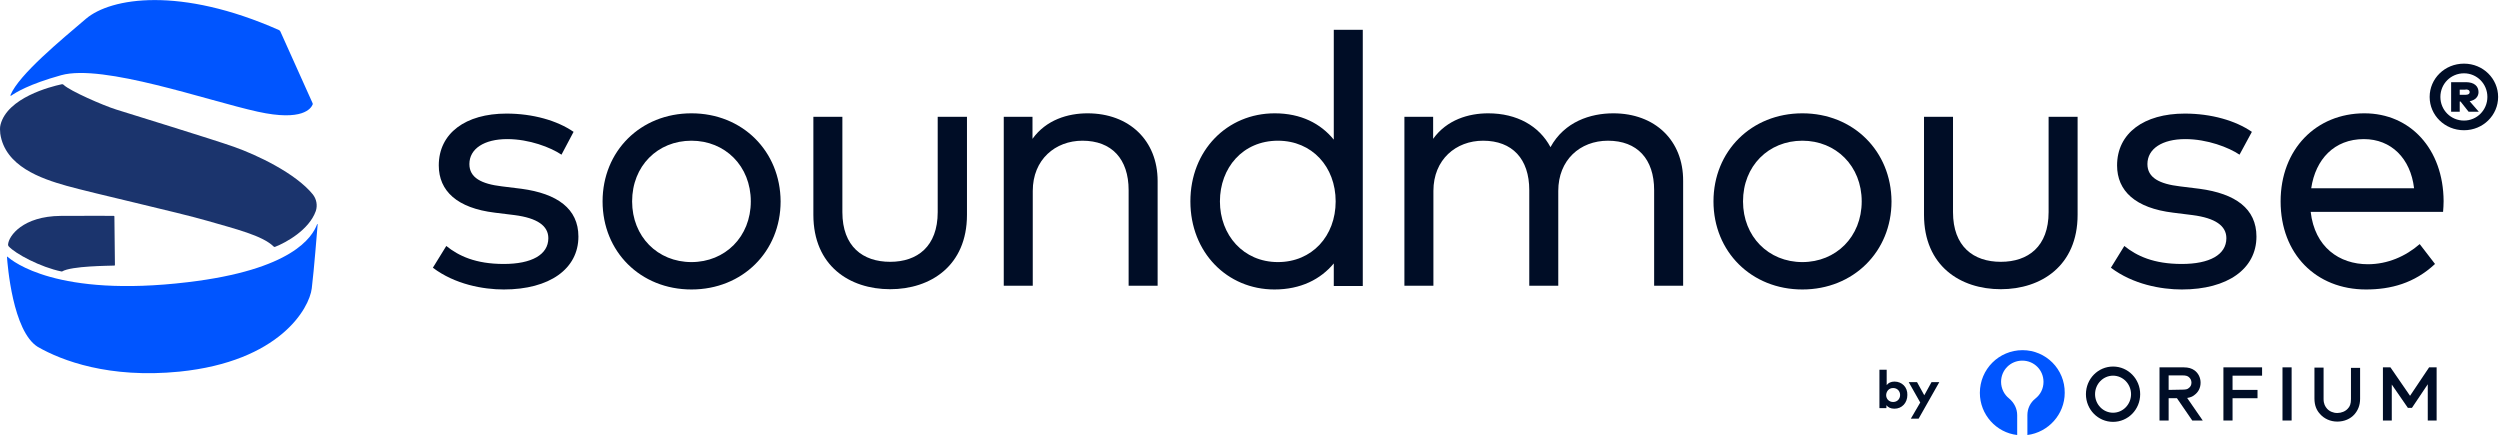
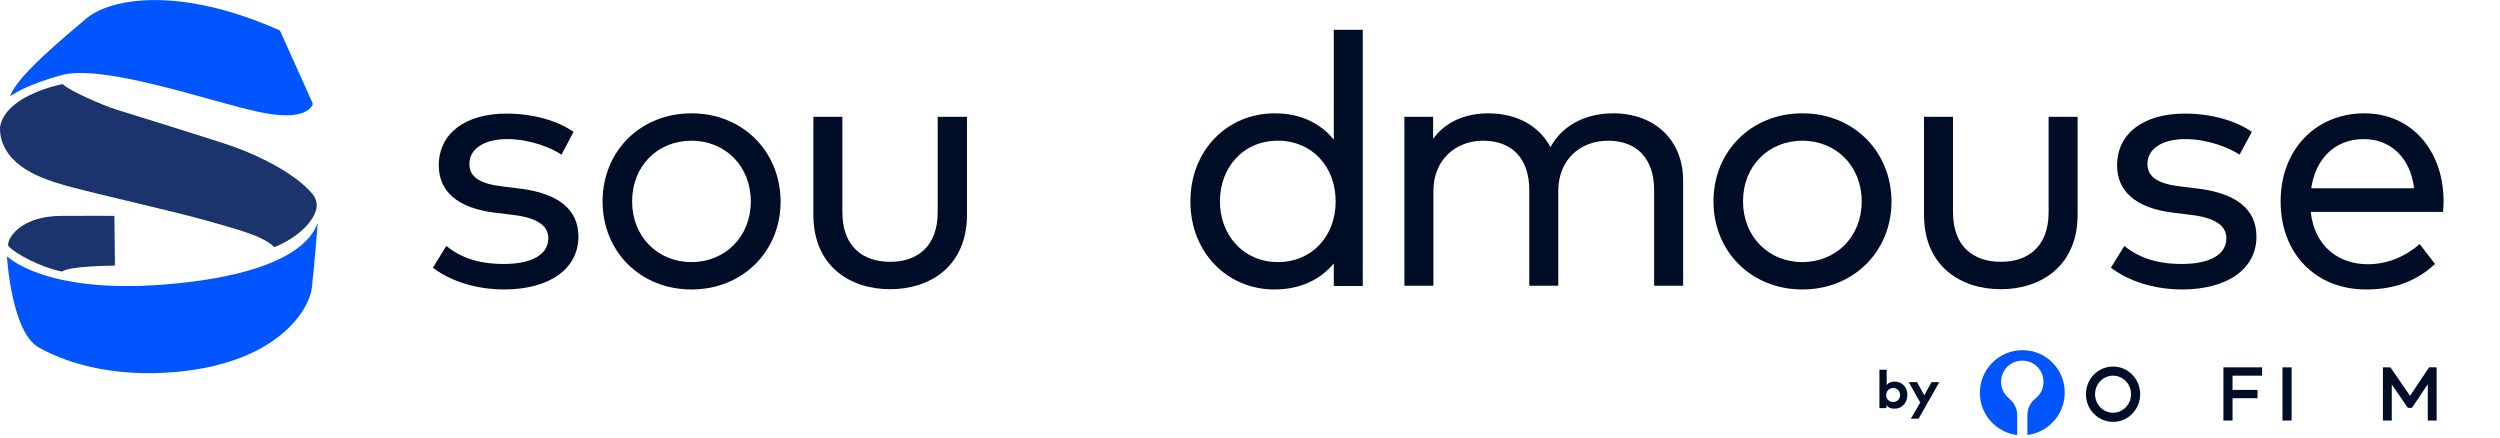
<svg xmlns="http://www.w3.org/2000/svg" width="931" height="163" viewBox="0 0 931 163" fill="none">
  <g clip-path="url(#clip0_4242_692)">
    <path d="M22.8 28C38.4 23.7 77.3 37.5 96 41.6C112.8 45.3 115.8 40.3 116.4 39C116.5 38.8 116.5 38.6 116.4 38.4L104.4 11.7C104.3 11.5 104.1 11.3 103.9 11.2C67.1 -5.1 41.3 -0.9 32 7C23 14.7 7.1 27.7 3.9 35.4C3.8 35.6 4.1 35.8 4.2 35.6C5.8 34.5 10.6 31.4 22.8 28Z" fill="#0055FF" />
    <path d="M24.8 69.2C34.8 72 66.4 79.1 77.1 82.2C87.8 85.3 97.7 87.7 101.9 91.8C102.1 92 102.3 92 102.5 91.9C106.6 90.3 115.1 85.6 117.6 78.6C118.3 76.5 117.9 74.2 116.5 72.4C110 64.4 95.4 57.6 87.2 54.7C79 51.8 48.3 42.4 43.3 40.8C38.5 39.3 26.1 33.9 23.7 31.6C23.5 31.4 23.2 31.3 22.9 31.4C18.7 32.3 2.8 36.4 0.2 46.4C-0.1 47.5 0 48.7 0.1 49.8C1.9 61.9 15.2 66.5 24.8 69.2Z" fill="#1B346D" />
    <path d="M69.8 105.1C21.3 110.9 4.7 97.3 2.8 95.6C2.7 95.5 2.6 95.6 2.6 95.7C2.8 98.5 4.7 123.4 14.1 129.2C23 134.3 40.6 141 66.8 138.4C104.2 134.6 115.2 114.8 116.1 107.4C117 100 118 86.8 118.3 83.5C118.3 83.4 118.2 83.4 118.1 83.5C116.3 88.3 108.8 100.5 69.8 105.1Z" fill="#0055FF" />
    <path d="M22.6 80.4C8.6 80.5 3.2 87.8 3 91.1C3 91.3 3.1 91.6 3.2 91.7C5.7 94.5 15.1 99.5 22.9 101.1C23 101.1 23.1 101.1 23.1 101.1C26.6 99 40.6 99 42.6 98.9C42.7 98.9 42.8 98.8 42.8 98.7L42.6 80.6C42.6 80.5 42.5 80.4 42.4 80.4C41.2 80.4 35.5 80.3 22.6 80.4Z" fill="#1B346D" />
    <path d="M753.2 130.4C744.4 130.4 737.3 137.5 737.3 146.3C737.3 154.4 743.4 161.1 751.2 162V154.6C751.2 152.2 750.1 150 748.2 148.4C746.4 147 745.2 144.7 745.2 142.2C745.2 137.8 748.7 134.3 753.1 134.3C757.5 134.3 761 137.8 761 142.2C761 144.7 759.9 146.9 758 148.4C756.1 149.9 755 152.1 755 154.6V162C762.8 161 768.9 154.3 768.9 146.3C769 137.5 761.9 130.4 753.2 130.4Z" fill="#0055FF" />
    <path d="M828 156.6H831.4V148.3H840.7V145.2H831.4V139.9H842.4V136.8H828V156.6Z" fill="#000D26" />
    <path d="M853.4 136.8H850V156.6H853.4V136.8Z" fill="#000D26" />
-     <path d="M875.5 148.6C875.5 150.4 875.1 151.4 874.3 152.2C873.4 153.2 871.9 153.8 870.4 153.8C868.9 153.8 867.5 153.2 866.6 152.2C865.9 151.4 865.3 150.4 865.3 148.6V136.9H861.9V148.4C861.9 151 862.7 152.8 864 154.2C865.5 155.9 867.8 157 870.4 157C873 157 875.3 156 876.8 154.3C878 152.9 878.9 151.1 878.9 148.5V137H875.5V148.6Z" fill="#000D26" />
-     <path d="M817.2 147.1C818.6 146.1 819.5 144.5 819.5 142.5C819.5 140.6 818.6 138.9 817.2 137.9C816.2 137.2 815 136.8 813.2 136.8H804.2V156.6H807.6V148.3H810.7L816.4 156.6H820.3L814.5 148.2C815.7 148 816.5 147.7 817.2 147.1ZM807.6 145.2V139.8H812.8C814 139.8 814.6 140 815.1 140.4C815.7 140.9 816.1 141.6 816.1 142.5C816.1 143.4 815.7 144.1 815.1 144.5C814.7 144.9 814.1 145.1 812.8 145.1L807.6 145.2Z" fill="#000D26" />
    <path d="M786.9 136.5C781.3 136.5 776.8 141.1 776.8 146.8C776.8 152.5 781.3 157.1 786.9 157.1C792.5 157.1 797 152.5 797 146.8C797 141.1 792.5 136.5 786.9 136.5ZM786.9 153.7C783.2 153.7 780.2 150.6 780.2 146.8C780.2 143 783.2 139.9 786.9 139.9C790.6 139.9 793.6 143 793.6 146.8C793.6 150.6 790.6 153.7 786.9 153.7Z" fill="#000D26" />
    <path d="M904.6 136.8L897.5 147.4L890.2 136.8H887.4V156.6H890.7V143.2L896.7 151.9H898.2L904.1 143.1V156.6H907.4V136.8H904.6Z" fill="#000D26" />
    <path d="M705.5 142.1C704.2 142.1 703.2 142.6 702.6 143.4V137.7H699.9V152H702.5V150.9C703.1 151.7 704.1 152.2 705.5 152.2C708.3 152.2 710.3 150 710.3 147.1C710.4 144.2 708.3 142.1 705.5 142.1ZM705 144.5C706.6 144.5 707.6 145.7 707.6 147.1C707.6 148.5 706.6 149.7 705 149.7C703.5 149.7 702.4 148.6 702.4 147.1C702.5 145.6 703.5 144.5 705 144.5Z" fill="#000D26" />
    <path d="M722.2 142.3H719.3L716.6 147.2L713.9 142.3H710.8L715.1 149.9L711.6 155.9H714.5L722.2 142.3Z" fill="#000D26" />
    <path d="M213.6 49.1C207.5 44.9 198.5 42.3 188.6 42.3C173.4 42.3 163.4 49.6 163.4 61.6C163.4 71.1 170.2 77.5 184.3 79.2L191.6 80.1C200.1 81.2 204.2 84.1 204.2 88.7C204.2 94.9 197.9 98.3 187.6 98.3C177.1 98.3 170.8 95.3 166.2 91.6L161.2 99.7C169.4 105.9 179.9 107.8 187.6 107.8C204.7 107.8 215.4 100.1 215.4 88.1C215.4 77.7 207.5 72.1 194.2 70.3L186.9 69.4C179.3 68.5 174.8 66.2 174.8 61.1C174.8 55.4 180.3 51.8 188.9 51.8C197.1 51.8 205.1 54.9 209.1 57.6L213.6 49.1Z" fill="#000D26" />
    <path d="M257.5 42.2C238.5 42.2 224.4 56.3 224.4 75C224.4 93.7 238.5 107.8 257.5 107.8C276.5 107.8 290.7 93.7 290.7 75C290.6 56.3 276.5 42.2 257.5 42.2ZM257.5 52.4C270 52.4 279.6 61.8 279.6 75C279.6 88.2 270 97.6 257.5 97.6C244.9 97.6 235.4 88.1 235.4 75C235.4 61.8 244.9 52.4 257.5 52.4Z" fill="#000D26" />
    <path d="M360 43.5H349.2V79C349.2 91.8 341.6 97.5 331.5 97.5C321.3 97.5 313.7 91.8 313.7 79V43.5H302.9V80C302.9 99 316.4 107.7 331.5 107.7C346.5 107.7 360.1 99 360.1 80V43.5H360Z" fill="#000D26" />
-     <path d="M405 42.2C397.7 42.2 389.6 44.6 384.5 51.7V43.5H373.8V106.4H384.6V71.1C384.6 59.4 393 52.4 403.1 52.4C414 52.4 420.3 59.2 420.3 70.8V106.4H431.1V67.4C431.1 52.3 420.5 42.2 405 42.2Z" fill="#000D26" />
    <path d="M474.7 42.2C457 42.2 443.3 56 443.3 75C443.3 94 457 107.8 474.6 107.8C484.4 107.8 491.8 104 496.7 98.1V106.5H507.5V11.1H496.7V52C491.8 46 484.5 42.2 474.7 42.2ZM475.9 52.4C488.6 52.4 497.4 62.1 497.4 75C497.4 87.9 488.6 97.6 475.9 97.6C463 97.6 454.3 87.5 454.3 75C454.3 62.5 462.8 52.4 475.9 52.4Z" fill="#000D26" />
    <path d="M600.8 42.2C592.3 42.2 582.6 45.3 577.4 54.8C573.2 46.9 564.9 42.2 554.2 42.2C546.9 42.2 538.8 44.6 533.7 51.7V43.5H523V106.4H533.8V71.1C533.8 59.4 542.2 52.4 552.3 52.4C563.2 52.4 569.5 59.2 569.5 70.8V106.4H580.3V71.1C580.3 59.6 588.4 52.4 598.8 52.4C609.7 52.4 616 59.2 616 70.8V106.4H626.8V67.4C626.9 52.3 616.3 42.2 600.8 42.2Z" fill="#000D26" />
    <path d="M671.2 42.2C652.2 42.2 638.1 56.3 638.1 75C638.1 93.7 652.2 107.8 671.2 107.8C690.2 107.8 704.4 93.7 704.4 75C704.3 56.3 690.2 42.2 671.2 42.2ZM671.2 52.4C683.7 52.4 693.3 61.8 693.3 75C693.3 88.2 683.7 97.6 671.2 97.6C658.6 97.6 649.1 88.1 649.1 75C649.1 61.8 658.6 52.4 671.2 52.4Z" fill="#000D26" />
    <path d="M773.7 43.5H762.9V79C762.9 91.8 755.3 97.5 745.1 97.5C734.9 97.5 727.3 91.8 727.3 79V43.5H716.5V80C716.5 99 730 107.7 745.1 107.7C760.1 107.7 773.7 99 773.7 80V43.5Z" fill="#000D26" />
    <path d="M838.6 49.1C832.5 44.9 823.5 42.3 813.6 42.3C798.4 42.3 788.4 49.6 788.4 61.6C788.4 71.1 795.2 77.5 809.3 79.2L816.5 80.1C825 81.2 829.1 84.1 829.1 88.7C829.1 94.9 822.8 98.3 812.5 98.3C802 98.3 795.7 95.3 791.1 91.6L786.1 99.7C794.3 105.9 804.8 107.8 812.5 107.8C829.6 107.8 840.3 100.1 840.3 88.1C840.3 77.7 832.5 72.1 819.1 70.3L811.8 69.4C804.2 68.5 799.7 66.2 799.7 61.1C799.7 55.4 805.2 51.8 813.8 51.8C822 51.8 830 54.9 834 57.6L838.6 49.1Z" fill="#000D26" />
    <path d="M880.5 42.2C862.5 42.2 849.3 55.6 849.3 75C849.3 94.6 862.5 107.8 881.1 107.8C890.3 107.8 899.1 105.5 906.8 98.3L901.1 90.9C895.8 95.5 889.1 98.4 881.8 98.4C871.1 98.4 862 92 860.5 78.9H909.8C909.9 77.7 910 76.3 910 74.9C909.9 55.5 897.6 42.2 880.5 42.2ZM880.3 51.8C890.5 51.8 897.7 59 899 70.1H860.7C862.3 59.3 869.3 51.8 880.3 51.8Z" fill="#000D26" />
-     <path d="M917.6 23.7C910.4 23.7 904.8 29.3 904.8 36.1C904.8 42.9 910.4 48.5 917.6 48.5C924.7 48.5 930.3 42.9 930.3 36.1C930.3 29.3 924.7 23.7 917.6 23.7ZM917.6 44.9C912.7 44.9 908.8 41 908.8 36.1C908.8 31.2 912.7 27.3 917.6 27.3C922.4 27.3 926.3 31.2 926.3 36.1C926.3 41 922.4 44.9 917.6 44.9ZM912.8 30.5V41.6H916V37.8H916.3L919.3 41.6H923.1L919.7 37.7C921.8 37.3 923 36 923 34.3C923 32.1 921.4 30.6 918.3 30.6H912.8V30.5ZM918.2 33.3C919.1 33.3 919.7 33.6 919.7 34.3C919.7 35 919.1 35.3 918.2 35.3H916V33.4H918.2V33.3Z" fill="#000D26" />
  </g>
  <defs>
    <clipPath id="clip0_4242_692">
      <rect width="930.3" height="162.1" fill="white" />
    </clipPath>
  </defs>
</svg>